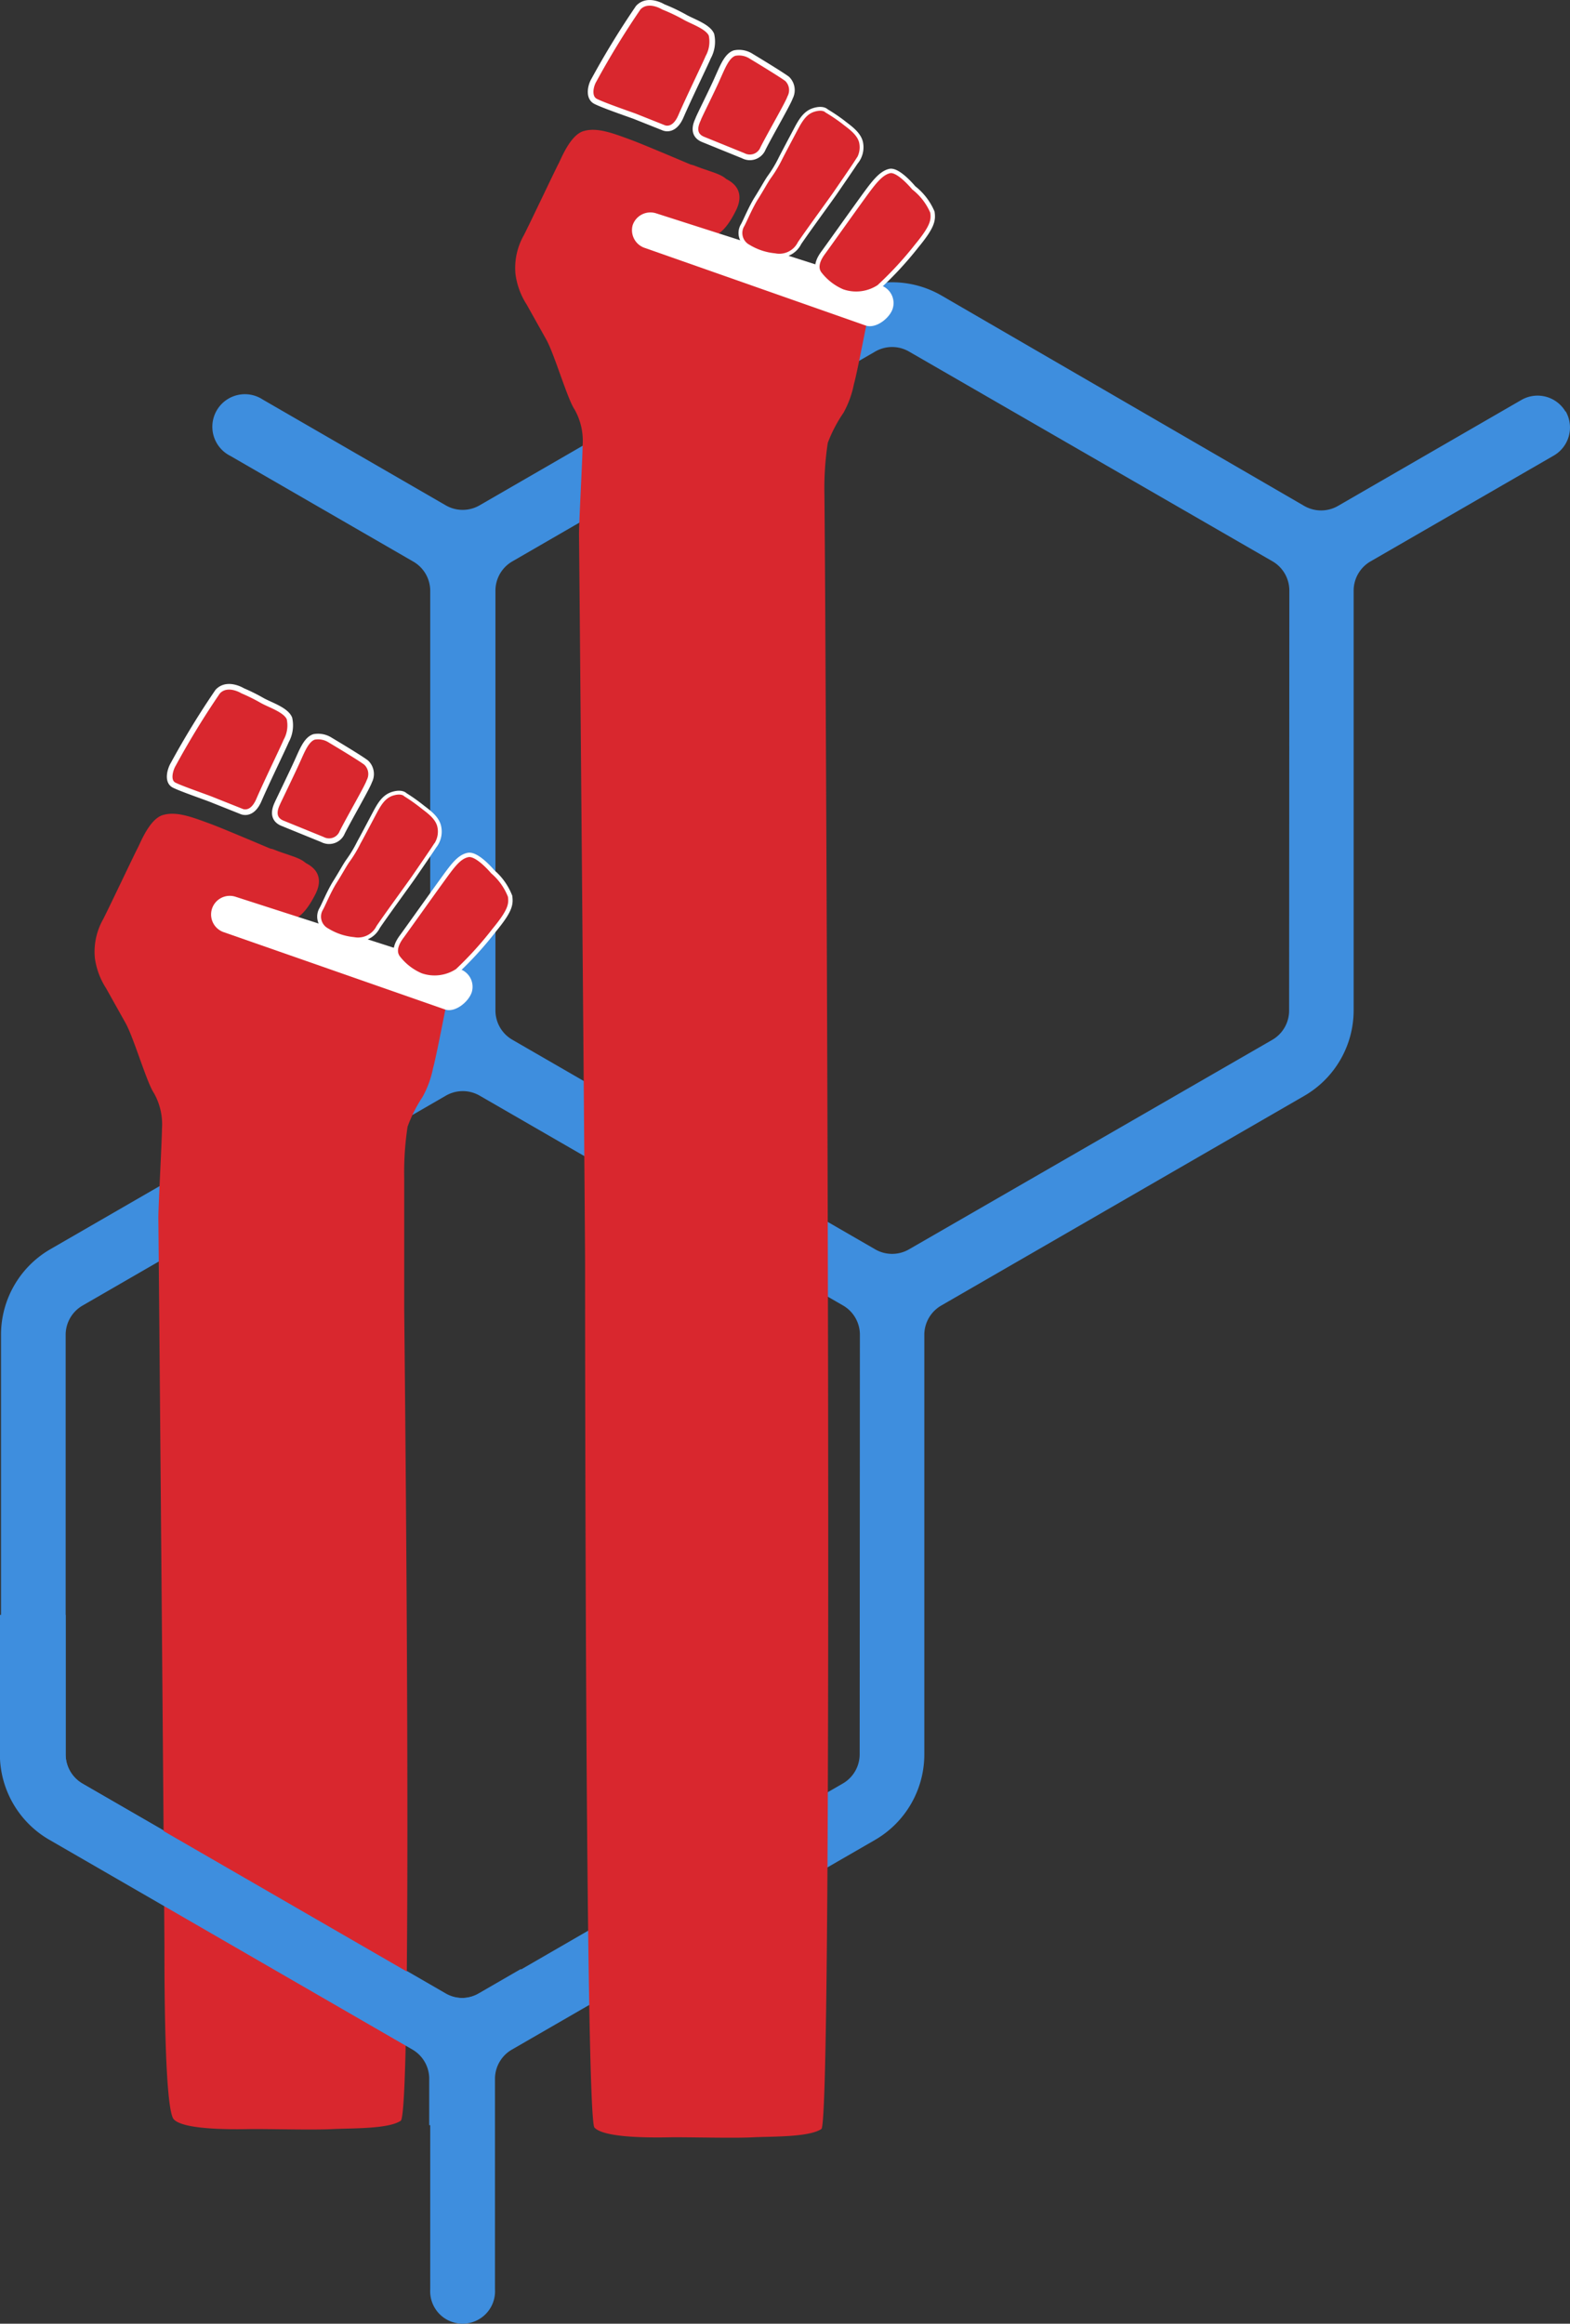
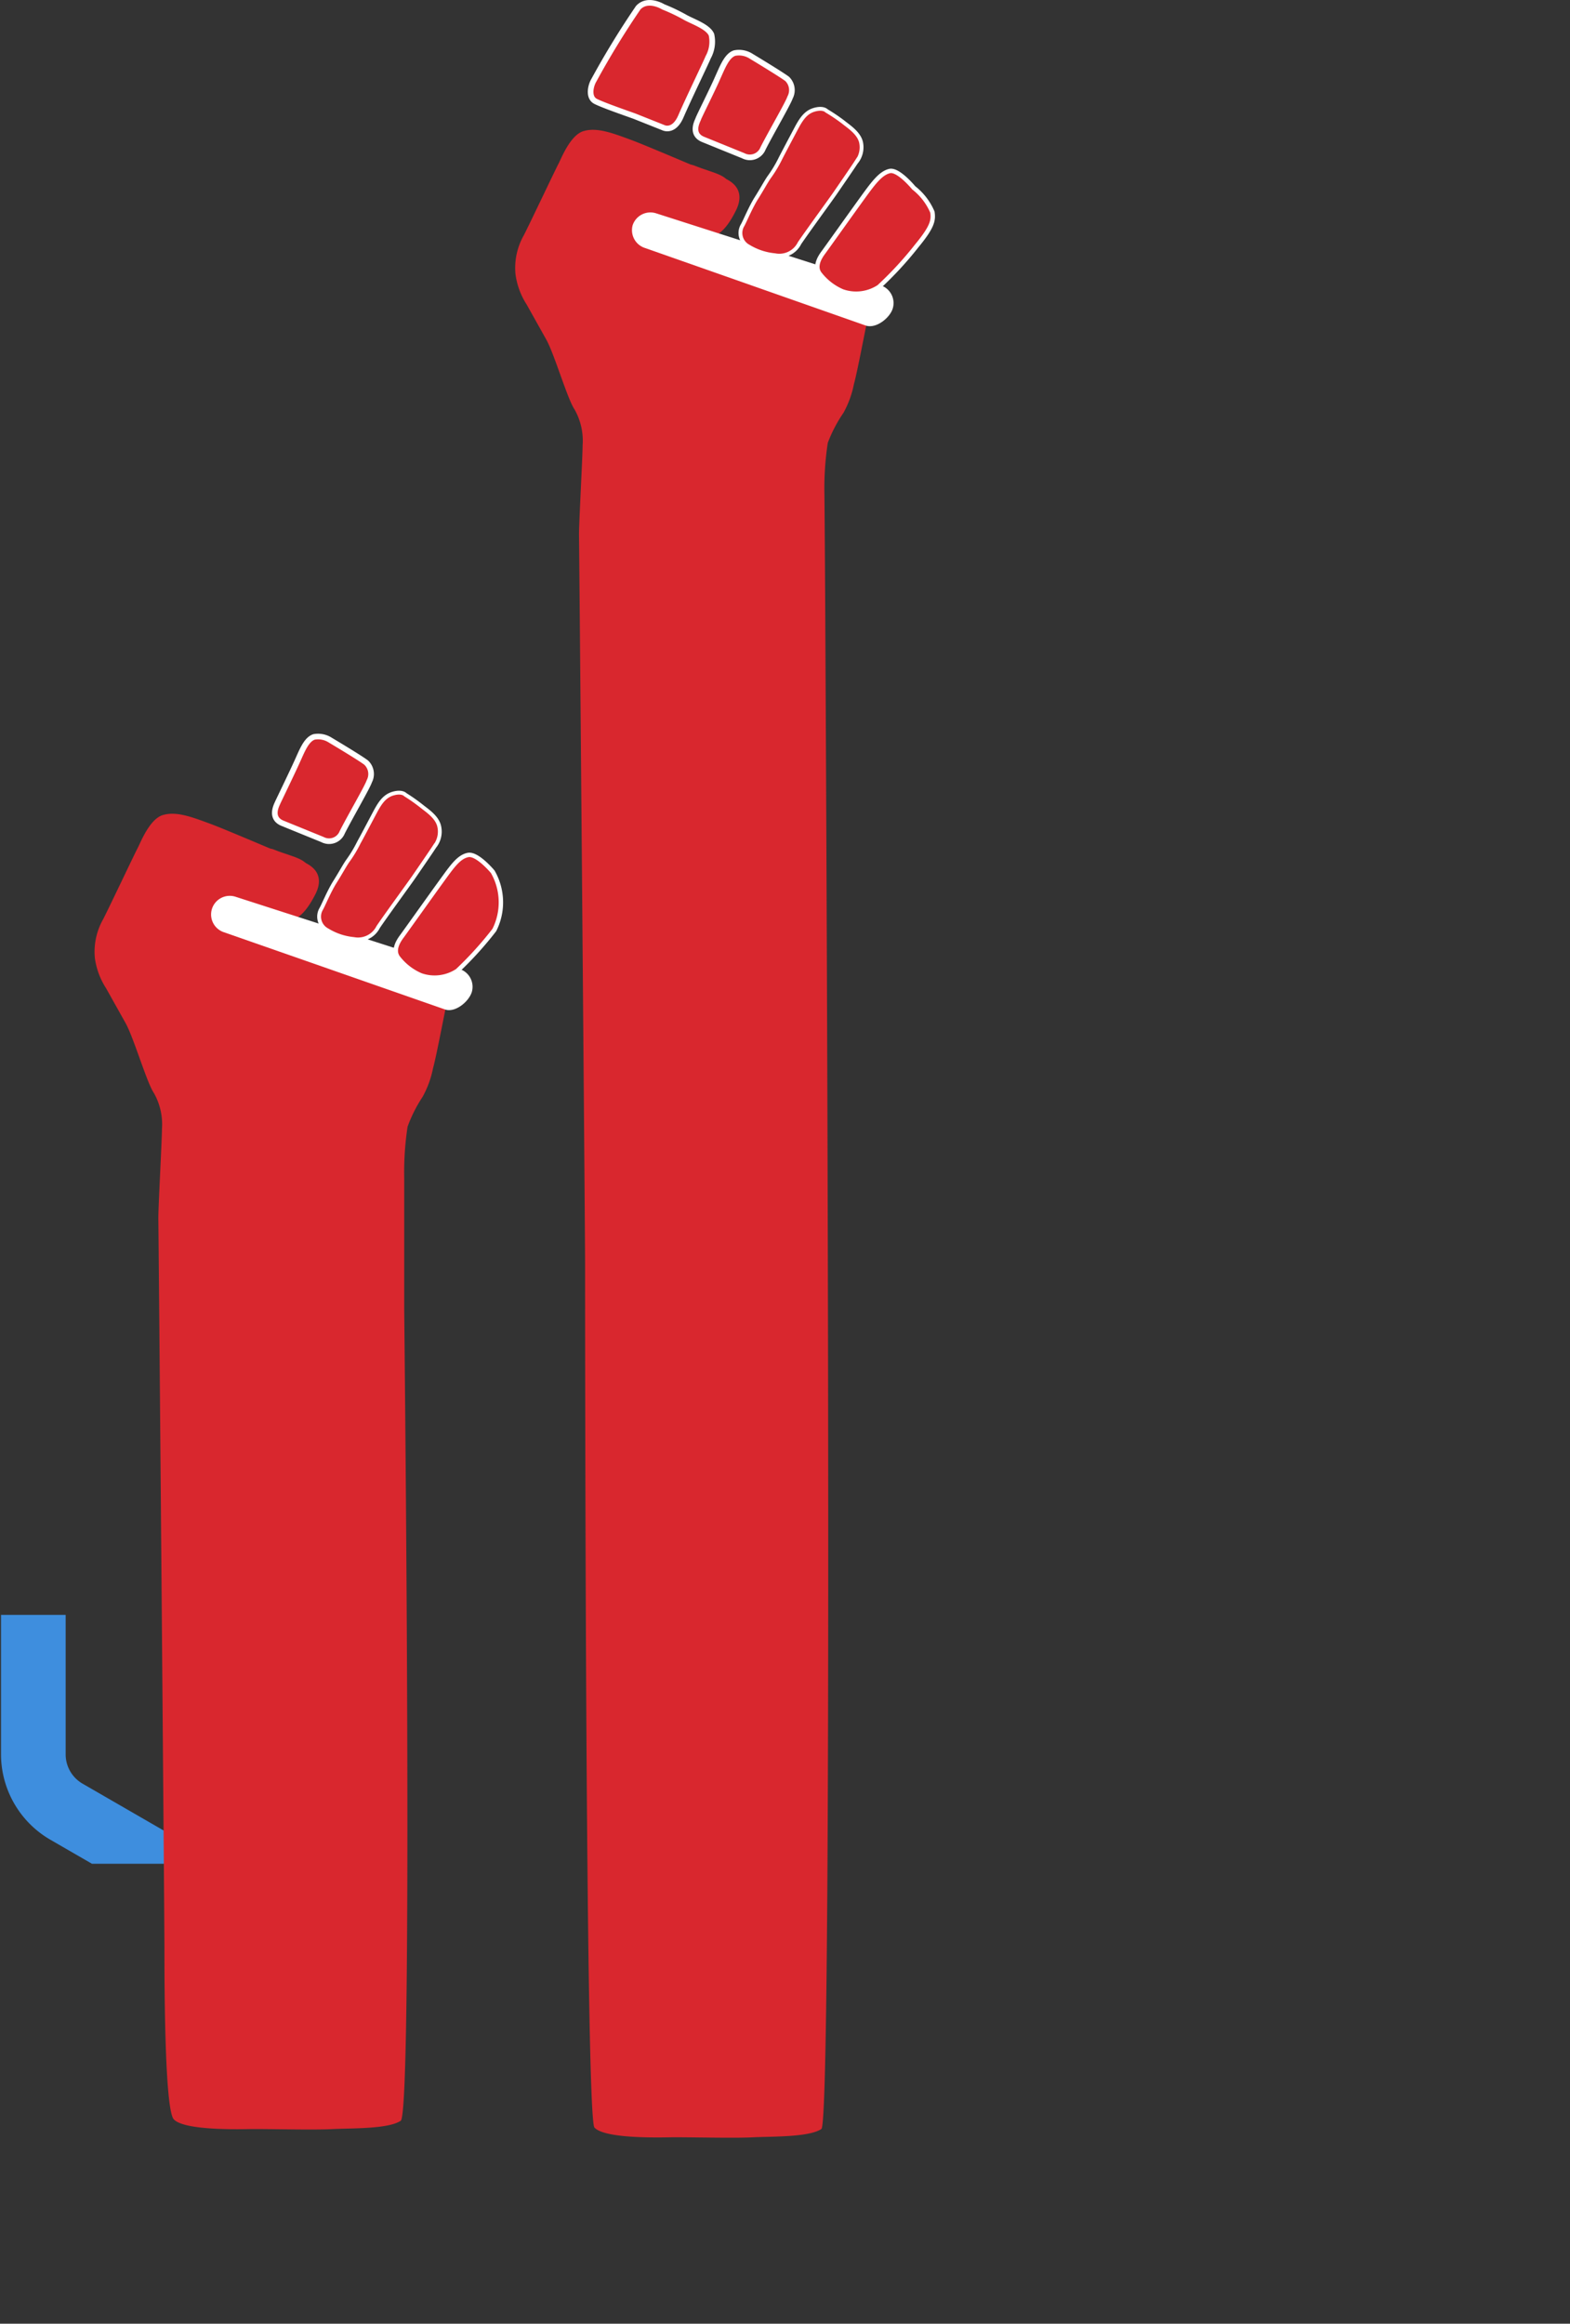
<svg xmlns="http://www.w3.org/2000/svg" id="Layer_1" data-name="Layer 1" viewBox="0 0 139.4 206.23">
  <rect x="0" y="0" width="139.4" height="206.23" fill="#333333" stroke="none" />
  <defs>
    <style>.cls-1{fill:none;}.cls-2{fill:#3e8ede;}.cls-3{clip-path:url(#clip-path);}.cls-4,.cls-5,.cls-7,.cls-8{fill:#d9272e;}.cls-5,.cls-7,.cls-8{stroke:#fff;}.cls-5{stroke-width:0.5px;}.cls-6{fill:#fff;}.cls-7{stroke-width:0.34px;}.cls-8{stroke-width:0.39px;}.cls-9{clip-path:url(#clip-path-2);}</style>
    <clipPath id="clip-path" transform="translate(-0.01 0)">
      <rect class="cls-1" x="-8.01" y="143.32" width="27.68" height="22.09" />
    </clipPath>
    <clipPath id="clip-path-2" transform="translate(-0.01 0)">
      <rect class="cls-1" x="-8.1" y="143.32" width="54.37" height="45.29" />
    </clipPath>
  </defs>
  <title>fundraising-icon</title>
-   <path class="cls-2" d="M139,36.51a2.88,2.88,0,0,0-3.93-1l-16.26,9.39h0a3,3,0,0,1-3,0h0L83.59,26.22a8.77,8.77,0,0,0-8.75,0L42.59,44.85h0a3,3,0,0,1-3,0h0L23.34,35.46a2.89,2.89,0,1,0-2.88,5h0l16.26,9.39h0a3,3,0,0,1,1.49,2.59V89.67a3,3,0,0,1-1.5,2.59L4.46,110.88h0A8.77,8.77,0,0,0,.1,118.45V155.7a8.77,8.77,0,0,0,4.37,7.57L36.72,181.9h0a3,3,0,0,1,1.49,2.51v18.77a2.88,2.88,0,1,0,5.75,0V184.41a3,3,0,0,1,1.49-2.5h0l32.26-18.62a8.77,8.77,0,0,0,4.37-7.57V118.46a3,3,0,0,1,1.5-2.59h0l32.25-18.62a8.77,8.77,0,0,0,4.37-7.57V52.42a3,3,0,0,1,1.49-2.59h0l16.25-9.38a2.88,2.88,0,0,0,1.1-3.92ZM76.34,155.7a3,3,0,0,1-1.5,2.59L42.59,176.92a3,3,0,0,1-3,0h0L7.34,158.3a3,3,0,0,1-1.5-2.59V118.46a3,3,0,0,1,1.5-2.59L39.6,97.24a3,3,0,0,1,3,0l32.26,18.62a3,3,0,0,1,1.5,2.59Zm38.13-66a3,3,0,0,1-1.5,2.59L80.72,110.88a3,3,0,0,1-3,0L45.47,92.26A3,3,0,0,1,44,89.67V52.42a3,3,0,0,1,1.49-2.59h0L77.72,31.2a3,3,0,0,1,3,0L113,49.82h0a3,3,0,0,1,1.49,2.59Z" transform="translate(-0.01 0)" />
  <g class="cls-3">
    <path class="cls-2" d="M139,36.51a2.88,2.88,0,0,0-3.93-1l-16.26,9.39h0a3,3,0,0,1-3,0h0L83.59,26.22a8.77,8.77,0,0,0-8.75,0L42.59,44.85h0a3,3,0,0,1-3,0h0L23.34,35.46a2.89,2.89,0,1,0-2.88,5h0l16.26,9.39h0a3,3,0,0,1,1.49,2.59V89.67a3,3,0,0,1-1.5,2.59L4.46,110.88h0A8.77,8.77,0,0,0,.1,118.45V155.7a8.77,8.77,0,0,0,4.37,7.57L36.72,181.9h0a3,3,0,0,1,1.49,2.51v18.77a2.88,2.88,0,1,0,5.75,0V184.41a3,3,0,0,1,1.49-2.5h0l32.26-18.62a8.77,8.77,0,0,0,4.37-7.57V118.46a3,3,0,0,1,1.5-2.59h0l32.25-18.62a8.77,8.77,0,0,0,4.37-7.57V52.42a3,3,0,0,1,1.49-2.59h0l16.25-9.38a2.88,2.88,0,0,0,1.1-3.92ZM76.34,155.7a3,3,0,0,1-1.5,2.59L42.59,176.92a3,3,0,0,1-3,0h0L7.34,158.3a3,3,0,0,1-1.5-2.59V118.46a3,3,0,0,1,1.5-2.59L39.6,97.24a3,3,0,0,1,3,0l32.26,18.62a3,3,0,0,1,1.5,2.59Zm38.13-66a3,3,0,0,1-1.5,2.59L80.72,110.88a3,3,0,0,1-3,0L45.47,92.26A3,3,0,0,1,44,89.67V52.42a3,3,0,0,1,1.49-2.59h0L77.72,31.2a3,3,0,0,1,3,0L113,49.82h0a3,3,0,0,1,1.49,2.59Z" transform="translate(-0.01 0)" />
  </g>
  <path class="cls-4" d="M24.51,81.2l13.82,7.66s-10.32,13.09-10.57,13-14.5-10.33-14.5-10.33l.42-7.25,1.92-3.5Z" transform="translate(-0.01 0)" />
  <path class="cls-4" d="M38.63,87.18c-.3-.18-.71.13-.71.13a3.63,3.63,0,0,1-2.33.87c-1.65.13-2.84,2.87-3.48,2.31s.69,2.2-.12,2.17c-.46,0-1.12,1.38-1.64,1.13-.18,0,.89,2.44.81,2.56A35,35,0,0,1,28.37,92c-.11-.51-2.79-8.12-3.34-8.56a36.83,36.83,0,0,0-5.42-1.54c-.66-.11-1-.28-1-.46s5,.32,6.24.39S27,81.34,28,79.39s-.53-2.73-1.35-3-6.37-2.69-8-3.29-3-1.12-4.19-.76-2,2.51-2.22,2.91-2.52,5.26-3.07,6.33A5.86,5.86,0,0,0,8.43,85a6.56,6.56,0,0,0,1,2.71l1.73,3.09c.72,1.28,1.88,5.28,2.51,6.2a5.64,5.64,0,0,1,.72,3.2c0,1-.34,7.14-.32,8s.54,61.93.54,64.66,0,14.32.83,15.23,4.92.9,6.59.87,5.62.09,7.44,0,5,0,6.12-.74.31-71.22.31-72.06V104.55a26.66,26.66,0,0,1,.3-4.56,12.52,12.52,0,0,1,1.33-2.64,8.73,8.73,0,0,0,.93-2.55c.32-1.14,1.12-5.44,1.31-6.24S39,87.42,38.63,87.18Z" transform="translate(-0.01 0)" />
-   <path class="cls-5" d="M21.56,61.31s-1.36-.85-2.22.07a74.83,74.83,0,0,0-3.94,6.44c-.27.44-.6,1.52.07,1.86S18.41,70.79,18.9,71l2.51,1s.94.51,1.59-1,2.19-4.68,2.42-5.24a2.85,2.85,0,0,0,.29-2C25.4,63,24,62.57,23.29,62.17A16.25,16.25,0,0,0,21.56,61.31Z" transform="translate(-0.01 0)" />
  <path class="cls-5" d="M29.34,65.69a2,2,0,0,0-1.44-.29c-.69.22-1.07,1.23-1.48,2.13-.5,1.11-1.73,3.64-1.77,3.74-.13.29-.65,1.34.43,1.79l3.56,1.45a1.26,1.26,0,0,0,1.7-.52l.07-.15c.72-1.41,2.23-4,2.39-4.5a1.39,1.39,0,0,0-.28-1.66C31.9,67.21,29.34,65.69,29.34,65.69Z" transform="translate(-0.01 0)" />
  <path class="cls-4" d="M27.56,77.63c0,1.44.06,2.49-1.08,2.49s-6,.29-4.79-2.37c.6-1.31,1.59-2.79,2.64-2.35C26.16,76.14,27.56,76.18,27.56,77.63Z" transform="translate(-0.01 0)" />
  <path class="cls-6" d="M39.55,89.6,19.9,82.74a1.66,1.66,0,0,1-1.07-2.08h0a1.66,1.66,0,0,1,2.07-1.08L40.82,86a1.66,1.66,0,0,1,1.08,2.05h0C41.62,88.92,40.43,89.88,39.55,89.6Z" transform="translate(-0.01 0)" />
  <path class="cls-7" d="M36,70.53s-.29-.34-1.12-.09-1.23,1-1.66,1.81-1.16,2.2-1.34,2.51a11.14,11.14,0,0,1-1,1.66c-.28.4-.63,1.06-1.13,1.85s-1,2-1.21,2.38A1.35,1.35,0,0,0,29,82.51l.12.07a5.49,5.49,0,0,0,2.31.76,2,2,0,0,0,2.16-1.07c.81-1.19,2.73-3.81,3.15-4.42s1.57-2.28,1.86-2.73A2.1,2.1,0,0,0,39,73.31c-.2-.83-1.1-1.39-1.59-1.79A15.74,15.74,0,0,0,36,70.53Z" transform="translate(-0.01 0)" />
-   <path class="cls-8" d="M43.76,77.37s-1.37-1.65-2.19-1.49-1.4,1-2.28,2.21-3.33,4.65-3.59,5-.88,1.23-.32,1.93a5.07,5.07,0,0,0,2,1.54,3.68,3.68,0,0,0,3.24-.4,31.28,31.28,0,0,0,3.28-3.62c1.42-1.72,1.5-2.28,1.4-3A5.45,5.45,0,0,0,43.76,77.37Z" transform="translate(-0.01 0)" />
+   <path class="cls-8" d="M43.76,77.37s-1.37-1.65-2.19-1.49-1.4,1-2.28,2.21-3.33,4.65-3.59,5-.88,1.23-.32,1.93a5.07,5.07,0,0,0,2,1.54,3.68,3.68,0,0,0,3.24-.4,31.28,31.28,0,0,0,3.28-3.62A5.45,5.45,0,0,0,43.76,77.37Z" transform="translate(-0.01 0)" />
  <path class="cls-4" d="M61.9,20.5l13.8,7.66s-10.32,13.09-10.57,13-14.5-10.33-14.5-10.33l.42-7.25L53,20.08Z" transform="translate(-0.01 0)" />
  <path class="cls-4" d="M76,26.48c-.3-.18-.71.13-.71.13a3.63,3.63,0,0,1-2.33.87c-1.65.13-2.84,2.87-3.48,2.31s.69,2.2-.12,2.17c-.46,0-1.12,1.38-1.64,1.13-.18,0,.89,2.44.81,2.56a35,35,0,0,1-2.79-4.33c-.11-.51-2.79-8.12-3.34-8.56A36.83,36.83,0,0,0,57,21.22c-.66-.11-1-.28-1-.46s5,.32,6.24.39,2.14-.51,3.11-2.46-.53-2.73-1.35-3S57.63,13,56,12.4s-3-1.12-4.19-.76-2,2.51-2.22,2.91-2.52,5.26-3.07,6.33a5.86,5.86,0,0,0-.74,3.45,6.56,6.56,0,0,0,1,2.71l1.73,3.09c.72,1.28,1.88,5.28,2.51,6.2a5.64,5.64,0,0,1,.72,3.2c0,1-.34,7.14-.32,8s.54,61.93.54,64.66,0,75.71.83,76.63,4.92.9,6.59.87,5.62.09,7.44,0,5,0,6.12-.74.35-132.65.35-133.48-.06-9.94-.08-11.61a26.66,26.66,0,0,1,.3-4.56,12.52,12.52,0,0,1,1.39-2.66,8.73,8.73,0,0,0,.93-2.55c.32-1.14,1.12-5.44,1.31-6.24S76.42,26.73,76,26.48Z" transform="translate(-0.01 0)" />
  <path class="cls-5" d="M58.9.61s-1.36-.85-2.22.07a74.83,74.83,0,0,0-3.94,6.44c-.27.44-.55,1.52.16,1.88s2.93,1.12,3.47,1.32l2.51,1s.94.51,1.59-1,2.19-4.68,2.42-5.24a2.85,2.85,0,0,0,.29-2c-.31-.74-1.75-1.19-2.42-1.59A16.25,16.25,0,0,0,58.9.61Z" transform="translate(-0.01 0)" />
  <path class="cls-5" d="M66.72,5a2,2,0,0,0-1.48-.29c-.69.22-1.07,1.23-1.48,2.13C63.26,8,62,10.48,62,10.58c-.13.29-.65,1.34.43,1.79L66,13.82a1.26,1.26,0,0,0,1.7-.52l.07-.15c.72-1.41,2.23-4,2.39-4.5A1.39,1.39,0,0,0,69.9,7C69.25,6.52,66.72,5,66.72,5Z" transform="translate(-0.01 0)" />
  <path class="cls-4" d="M64.9,16.93c0,1.44.06,2.49-1.08,2.49s-6,.29-4.79-2.37c.6-1.31,1.59-2.79,2.64-2.35C63.54,15.45,64.9,15.49,64.9,16.93Z" transform="translate(-0.01 0)" />
  <path class="cls-6" d="M76.9,28.9,57.25,22a1.66,1.66,0,0,1-1.07-2h0a1.66,1.66,0,0,1,2.08-1.07L78.2,25.32a1.66,1.66,0,0,1,1.07,2.08h0C79,28.23,77.81,29.18,76.9,28.9Z" transform="translate(-0.01 0)" />
  <path class="cls-7" d="M73.4,9.84s-.29-.34-1.12-.09-1.23,1-1.66,1.81-1.16,2.19-1.32,2.51a11.14,11.14,0,0,1-1,1.66c-.28.4-.63,1.06-1.13,1.85s-1,2-1.21,2.38a1.35,1.35,0,0,0,.42,1.86l.12.07a5.49,5.49,0,0,0,2.31.76A2,2,0,0,0,71,21.58c.81-1.19,2.73-3.81,3.15-4.42s1.57-2.28,1.86-2.73a2.1,2.1,0,0,0,.45-1.81c-.2-.83-1.1-1.39-1.59-1.79A15.74,15.74,0,0,0,73.4,9.84Z" transform="translate(-0.01 0)" />
  <path class="cls-8" d="M81.14,16.67S79.77,15,79,15.18s-1.4,1-2.28,2.21-3.33,4.65-3.59,5-.88,1.23-.32,1.93a5.07,5.07,0,0,0,2,1.54,3.68,3.68,0,0,0,3.24-.4,31.28,31.28,0,0,0,3.35-3.63c1.42-1.72,1.5-2.28,1.4-3A5.45,5.45,0,0,0,81.14,16.67Z" transform="translate(-0.01 0)" />
  <g class="cls-9">
-     <path class="cls-2" d="M138.9,36.51a2.88,2.88,0,0,0-3.93-1l-16.26,9.39h0a3,3,0,0,1-3,0h0L83.5,26.22a8.77,8.77,0,0,0-8.75,0L42.5,44.85h0a3,3,0,0,1-3,0h0L23.24,35.46a2.89,2.89,0,1,0-2.88,5l16.26,9.39h0a3,3,0,0,1,1.49,2.59V89.67a3,3,0,0,1-1.5,2.59L4.37,110.88h0A8.77,8.77,0,0,0,0,118.45V155.7a8.77,8.77,0,0,0,4.37,7.57L36.63,181.9h0a3,3,0,0,1,1.49,2.51v18.77a2.88,2.88,0,1,0,5.75,0V184.41a3,3,0,0,1,1.49-2.5h0l32.26-18.62A8.77,8.77,0,0,0,82,155.72V118.46a3,3,0,0,1,1.5-2.59h0l32.25-18.62a8.77,8.77,0,0,0,4.37-7.57V52.42a3,3,0,0,1,1.49-2.59h0l16.3-9.39A2.88,2.88,0,0,0,138.9,36.51ZM76.25,155.7a3,3,0,0,1-1.5,2.59L42.5,176.92a3,3,0,0,1-3,0h0L7.25,158.3a3,3,0,0,1-1.5-2.59V118.46a3,3,0,0,1,1.5-2.59L39.5,97.24a3,3,0,0,1,3,0l32.26,18.62a3,3,0,0,1,1.5,2.59Zm38.13-66a3,3,0,0,1-1.5,2.59L80.62,110.88a3,3,0,0,1-3,0L45.37,92.26a3,3,0,0,1-1.47-2.59V52.42a3,3,0,0,1,1.49-2.59h0L77.63,31.2a3,3,0,0,1,3,0L112.9,49.82h0a3,3,0,0,1,1.49,2.59Z" transform="translate(-0.01 0)" />
-   </g>
+     </g>
</svg>